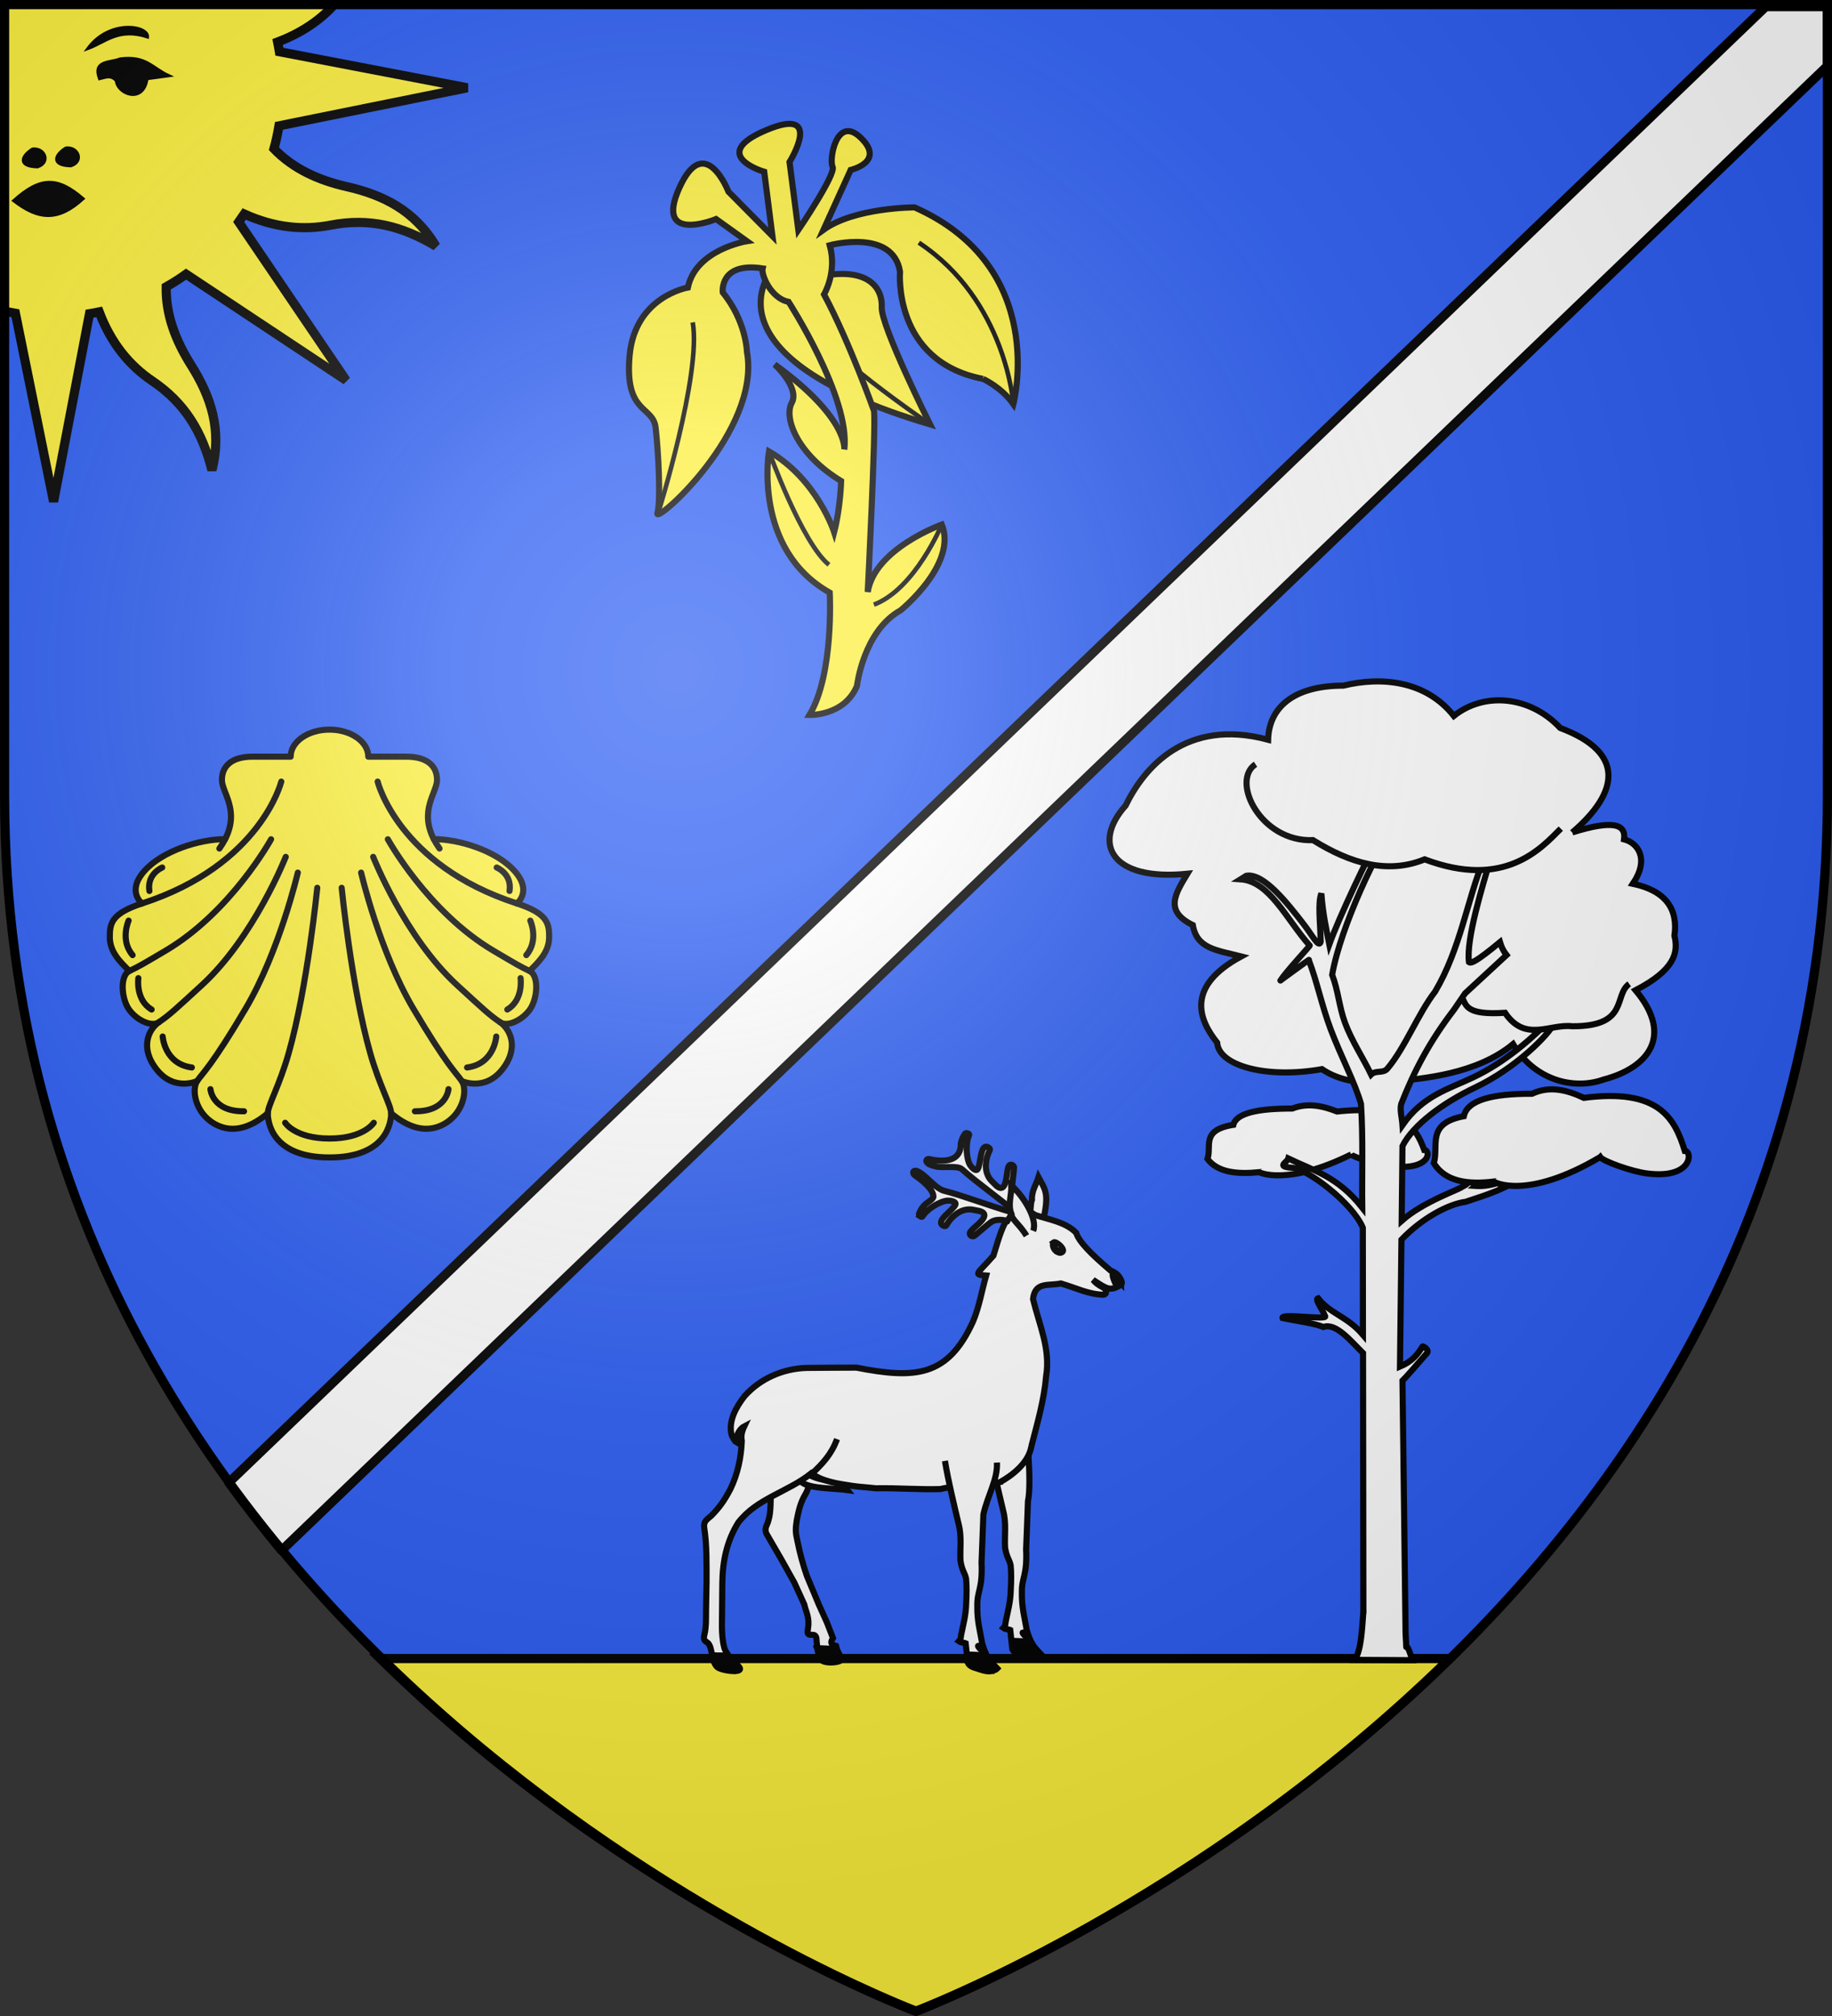
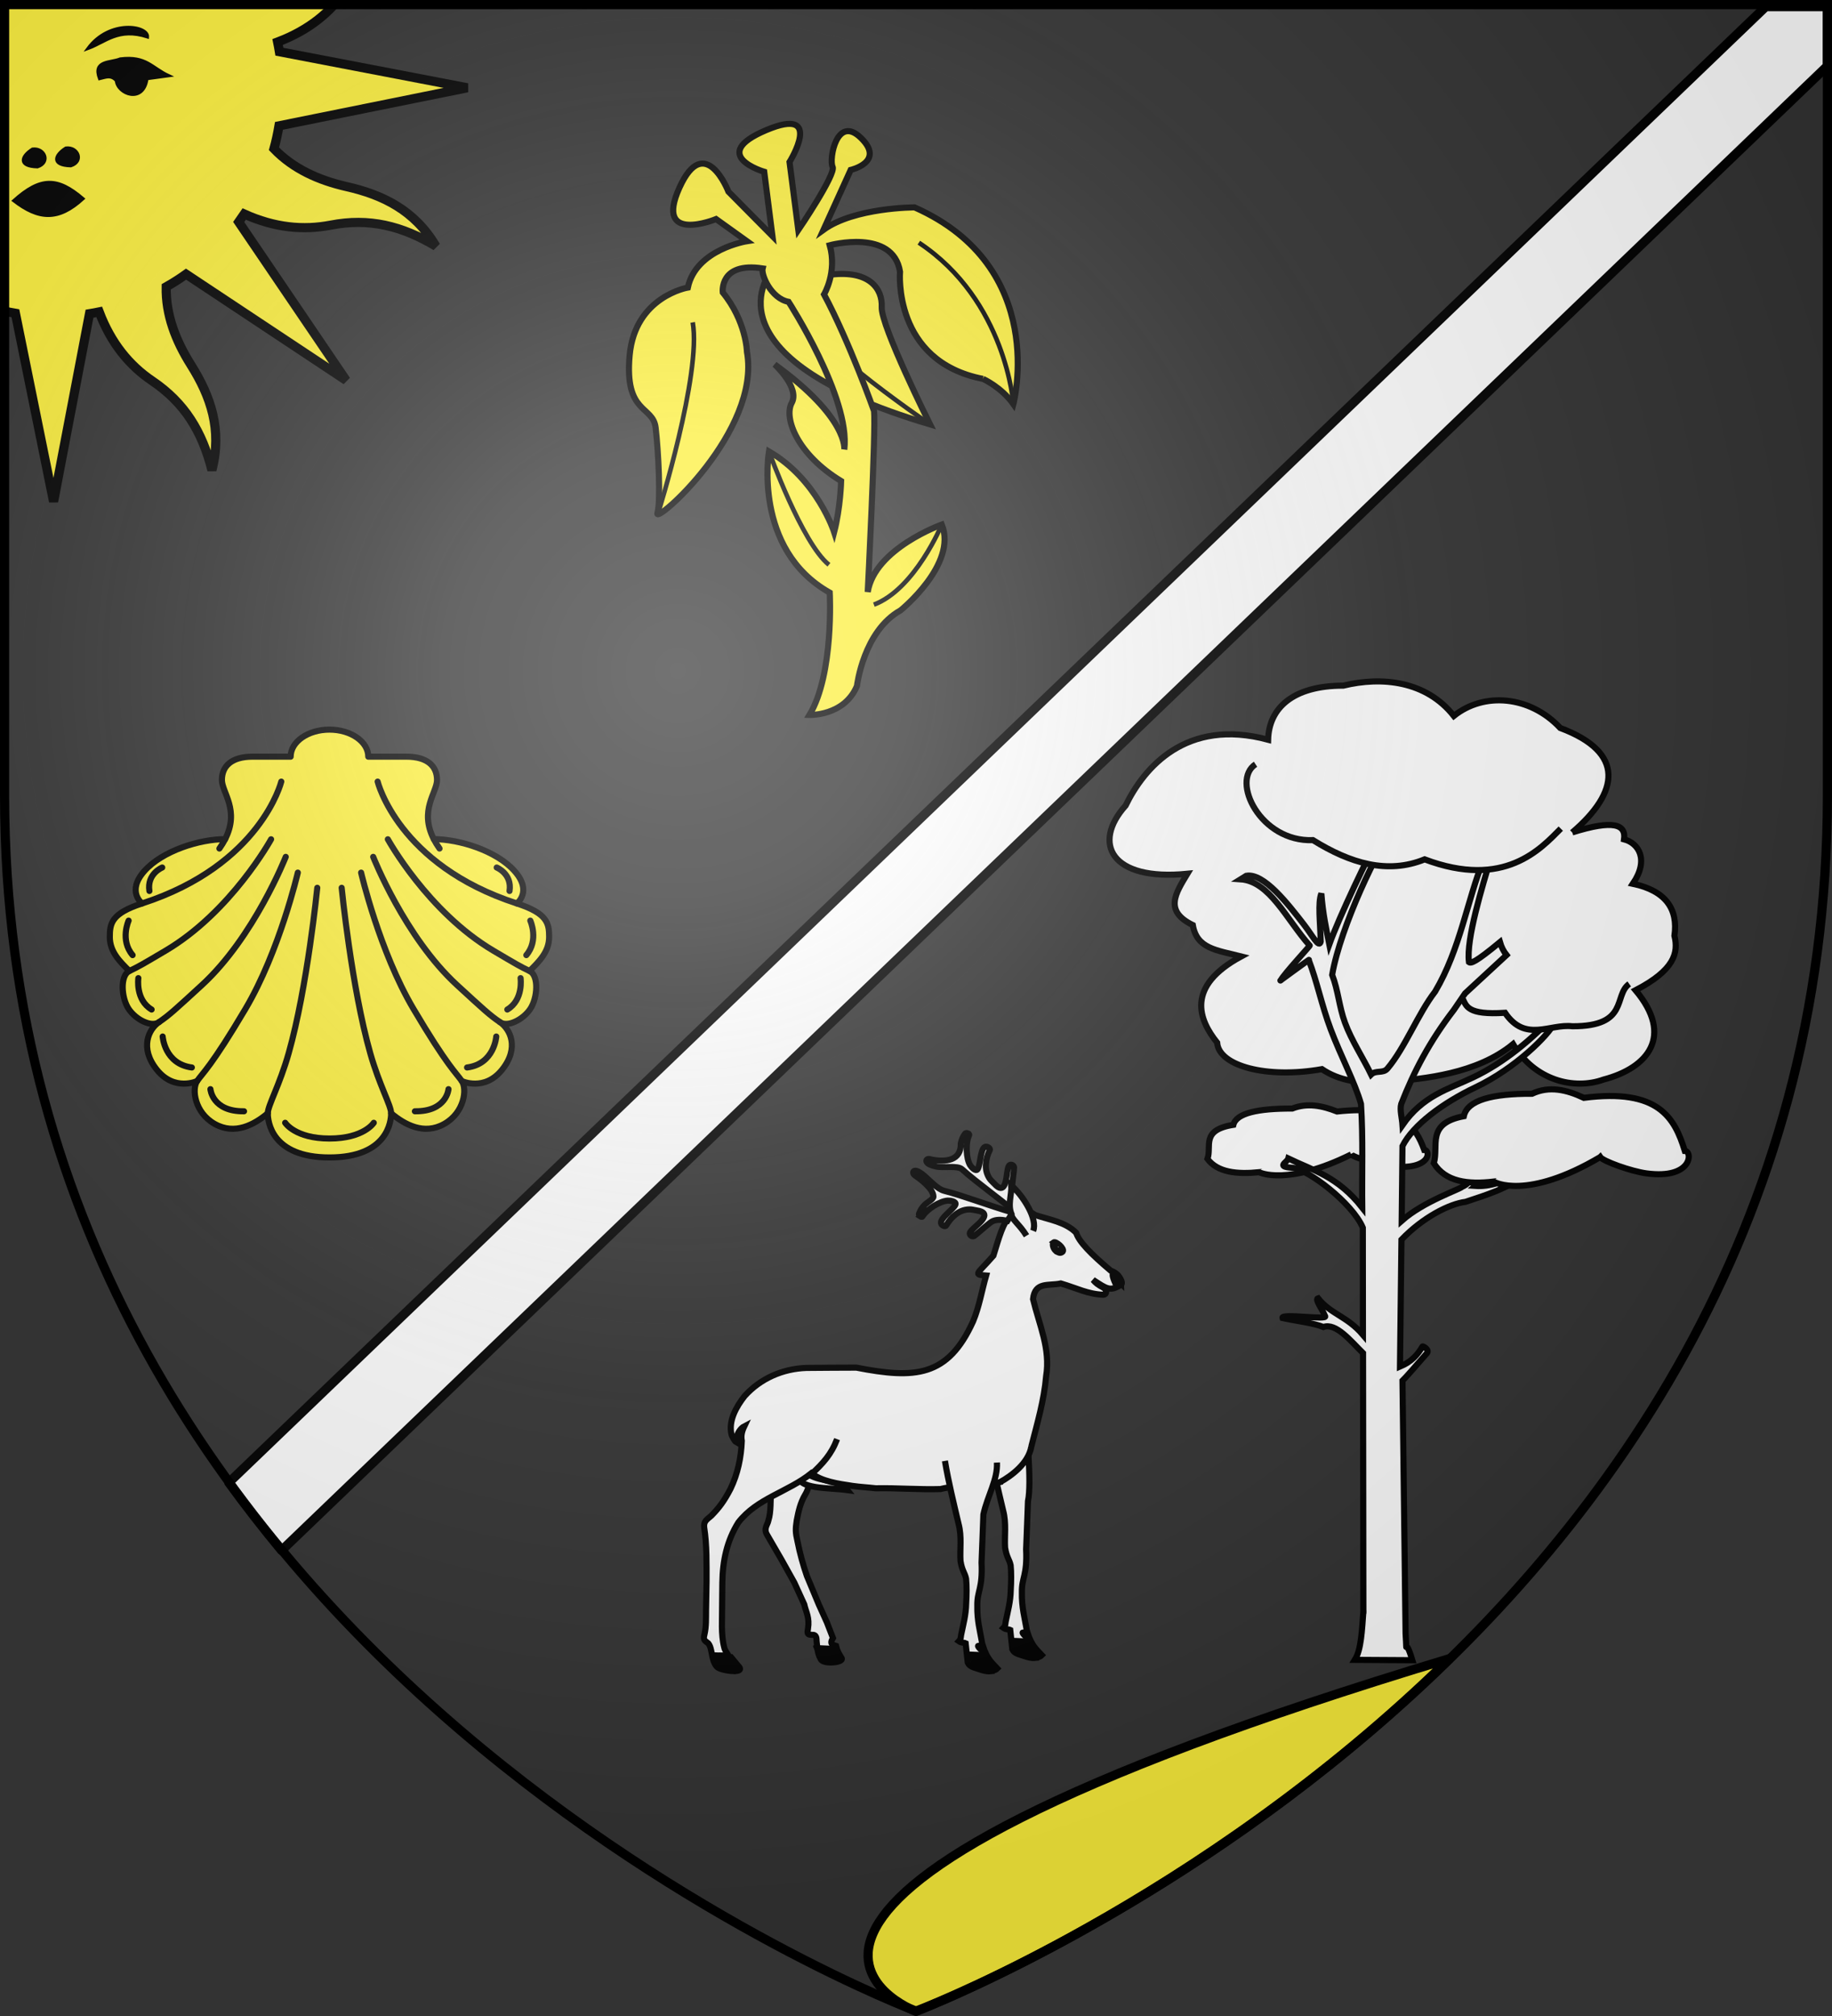
<svg xmlns="http://www.w3.org/2000/svg" xmlns:xlink="http://www.w3.org/1999/xlink" id="svg2" width="600" height="660" version="1.1">
  <rect width="100%" height="100%" fill="#333333" stroke="none" />
  <defs id="defs6">
    <linearGradient id="linearGradient2893">
      <stop id="stop2895" offset="0" stop-color="#fff" stop-opacity=".314" />
      <stop id="stop2897" offset=".19" stop-color="#fff" stop-opacity=".251" />
      <stop id="stop2901" offset=".6" stop-color="#6b6b6b" stop-opacity=".125" />
      <stop id="stop2899" offset="1" stop-opacity=".125" />
    </linearGradient>
    <radialGradient id="radialGradient3163" cx="221.445" cy="226.331" r="300" fx="221.445" fy="226.331" gradientTransform="matrix(1.353 0 0 1.349 -77.629 -85.747)" gradientUnits="userSpaceOnUse" xlink:href="#linearGradient2893" />
    <clipPath id="clipPath1114">
      <path id="path1116" fill="none" stroke="#000" stroke-width="3" d="M276.227 503.306S81.447 429.95 81.447 243.521V74.661h389.56V243.521c0 186.428-194.78 259.785-194.78 259.785z" />
    </clipPath>
  </defs>
  <g id="layer3">
-     <path id="path2855" fill="#2b5df2" fill-rule="evenodd" d="M300 658.5s298.5-112.32 298.5-397.772V2.176H1.5V260.728C1.5 546.18 300 658.5 300 658.5z" color="#000" overflow="visible" style="marker:none" />
-   </g>
+     </g>
  <g id="layer4">
-     <path id="path3544" fill="#fcef3c" fill-rule="evenodd" stroke="#000" stroke-width="3" d="M300 658.5s92.715-35.224 174.801-115.525H124.511C206.766 623.755 300 658.5 300 658.5z" color="#000" overflow="visible" style="marker:none" />
+     <path id="path3544" fill="#fcef3c" fill-rule="evenodd" stroke="#000" stroke-width="3" d="M300 658.5s92.715-35.224 174.801-115.525C206.766 623.755 300 658.5 300 658.5z" color="#000" overflow="visible" style="marker:none" />
    <g id="layer1-3" stroke-width=".653" clip-path="url(#clipPath1114)" transform="matrix(1.532 0 0 1.532 -123.317 -112.918)">
      <g id="g2129" stroke="#000" transform="matrix(.754 0 0 .754 -21.16 -18.769)">
        <path id="path2140" fill="#fcef3c" stroke-width="2.595" d="M105.115 39.111c-2.936 11.482.3 20.934 5.912 29.841 4.339 6.887 7.19 14.227 7.054 22.112-1.974 1.113-3.856 2.313-5.673 3.604L67.06 64.547l30.444 44.848c-.547.755-1.08 1.54-1.593 2.317-8.635-3.89-16.741-4.661-24.465-3.167-10.919 2.112-20.19-.175-29.87-5.944 6.043 10.195 15.059 14.588 25.325 16.918 7.954 1.805 15.144 4.973 20.63 10.667-.597 2.145-1.09 4.315-1.465 6.518l-53.378 10.824 53.258 10.185c.146.916.323 1.83.51 2.745-8.859 3.352-15.158 8.525-19.564 15.045-6.228 9.215-14.356 14.155-25.281 16.921 11.482 2.936 20.919-.338 29.825-5.95 6.887-4.339 14.227-7.19 22.112-7.054 1.113 1.974 2.313 3.856 3.604 5.673L67.047 230.478l44.87-30.499c.749.542 1.508 1.1 2.279 1.609-3.89 8.635-4.645 16.779-3.151 24.504 2.112 10.919-.19 20.152-5.96 29.832 10.195-6.043 14.588-15.059 16.918-25.325 1.805-7.954 4.973-15.144 10.667-20.63 2.15.599 4.311 1.089 6.518 1.465l10.824 53.378 10.185-53.258c.916-.146 1.83-.323 2.745-.51 3.35 8.862 8.527 15.159 15.045 19.564 9.215 6.228 14.155 14.356 16.921 25.281 2.936-11.482-.338-20.919-5.95-29.825-4.348-6.901-7.167-14.218-7.016-22.128 1.961-1.107 3.829-2.305 5.635-3.588l45.386 30.105-30.46-44.886c.535-.74 1.068-1.502 1.571-2.263 8.638 3.901 16.775 4.646 24.504 3.151 10.919-2.112 20.152.191 29.832 5.96-6.043-10.195-15.043-14.55-25.309-16.88-7.945-1.803-15.127-5.032-20.608-10.721.596-2.142 1.052-4.304 1.427-6.503l53.394-10.786-53.273-10.223c-.146-.916-.323-1.83-.51-2.745 8.867-3.349 15.157-8.524 19.564-15.045 6.228-9.215 14.372-14.117 25.297-16.882-11.482-2.936-20.934.3-29.841 5.912-6.901 4.348-14.218 7.167-22.128 7.016-1.107-1.961-2.305-3.829-3.588-5.635l30.121-45.348-44.902 30.422c-.74-.535-1.502-1.068-2.263-1.571 3.896-8.633 4.661-16.741 3.167-24.465-2.112-10.919.175-20.19 5.944-29.87-10.195 6.043-14.55 15.043-16.88 25.309-1.807 7.963-5.031 15.176-10.744 20.662-2.135-.593-4.288-1.108-6.48-1.481l-10.786-53.394-10.223 53.273c-.916.146-1.83.323-2.745.51-3.351-8.861-8.524-15.157-15.045-19.564-9.215-6.228-14.117-14.372-16.882-25.297z" color="#000" overflow="visible" style="marker:none" />
        <path id="path6604" fill-rule="evenodd" stroke-width=".865" d="M138.694 179.527c7.096 5.479 12.635 5.892 19.689-.569-7.296-6.259-12.082-6.262-19.689.569z" />
        <path id="path6606" fill-rule="evenodd" stroke-width=".865" d="M121.784 149.16c1.522-4.594-3.865-6.059-5.612-2.525l-3.087-1.403c6.32-7.14 13.136-7.524 20.203-4.209 2.362.546 2.262 3.753-3.367 4.49-3.662-1.184.48 6.885-8.137 3.648z" />
        <path id="path6608" fill-rule="evenodd" stroke-width=".865" d="M118.417 133.446c5.382-.135 10.073-2.918 17.116 2.245 1.252-2.97-8.601-8.256-17.116-2.245z" />
        <path id="path6610" fill-rule="evenodd" stroke-width=".865" d="M159.713 136.412c5.063-1.832 8.632-5.956 16.947-3.288.248-3.214-10.772-5.109-16.947 3.288z" />
        <path id="path6612" fill-rule="evenodd" stroke-width=".865" d="M167.803 145.512c-1.59-1.783-3.18-.905-4.77-.561-2.003-5.271 3.091-4.459 5.893-5.612 7.389-.903 8.886 2.522 13.749 4.77l-6.173.842c-1.02 7.236-8.383 4.363-8.699.561z" />
        <path id="path6614" fill-rule="evenodd" stroke-width=".865" d="M153.492 164.593c3.469-.44 5.239 3.806 1.403 5.051-5.618-.141-4.626-3.041-1.403-5.051z" />
        <path id="path6616" fill-rule="evenodd" stroke-width=".865" d="M144.038 164.889c3.469-.44 5.239 3.806 1.403 5.051-5.618-.141-4.626-3.041-1.403-5.051z" />
      </g>
    </g>
    <g id="g4877" fill="#fff" transform="translate(-781.36 31.706)">
      <g id="layer3-3">
        <path id="rect3163" stroke="#000" stroke-linejoin="round" stroke-width="3" d="M1379.86-29.529v19.406L873.579 475.877c-5.916-7.125-11.704-14.539-17.281-22.219L1359.672-29.529z" />
      </g>
    </g>
    <g id="g4975" transform="translate(799.454 -57.539)">
      <g id="layer2-6">
        <g id="g5032" fill="#fcef3c" stroke="#000" stroke-linecap="round" stroke-linejoin="round" stroke-width="3.489" transform="matrix(.573 0 0 .573 -864.33 35.399)">
          <path id="path2017" d="M301.535 699.941c33.404 0 35.248-20.824 35.248-25.221 7.745 6.489 18.838 12.558 30.351 6.07 11.512-6.488 13.185-19.885 10.046-24.49 0 0 12.976 6.07 23.025-6.489 10.046-12.558 4.606-23.231-1.256-27.21 4.185 3.14 13.185-1.256 17.372-7.536 4.186-6.279 5.023-19.047-.415-21.649 5.263-5.263 11.184-10.855 11.184-19.407 0-7.748-.884-13.485-18.453-19.185 0 0 9.056-6.857-1.294-18.502s-31.7-18.241-46.18-18.241c-8.478-16.54 1.848-26.655 1.848-33.819 0-7.909-5.536-13.303-17.508-13.303h-21.785c0-8.539-9.931-15.46-22.182-15.46-12.251 0-22.182 6.921-22.182 15.46h-21.785c-11.971 0-17.508 5.393-17.508 13.303 0 7.163 10.327 17.279 1.846 33.819-14.477 0-35.828 6.596-46.18 18.241-10.351 11.645-1.293 18.502-1.293 18.502-17.569 5.699-18.453 11.436-18.453 19.185 0 8.552 5.92 14.144 11.182 19.407-5.438 2.603-4.6 15.37-.413 21.649 4.185 6.28 13.185 10.676 17.372 7.536-5.86 3.977-11.303 14.652-1.256 27.21 10.046 12.559 23.023 6.489 23.023 6.489-3.137 4.606-1.465 18.002 10.048 24.49 11.512 6.488 22.604.419 30.349-6.07.001 4.397 1.846 25.221 35.25 25.221z" />
          <path id="path2019" d="M294.564 545.877s-5.646 56.847-16.348 94.515c-5.232 18.419-11.931 29.93-11.931 34.328" />
          <path id="path2021" d="M308.506 545.877s5.646 56.847 16.348 94.515c5.232 18.419 11.929 29.93 11.929 34.328" />
          <path id="path2023" d="M283.448 537.204s-10.464 45-29.931 77.862c-19.464 32.861-24.49 36.627-27.629 41.233" />
          <path id="path2025" d="M276.542 528.202s-18.052 45.835-47.932 73.258c-15.279 14.023-18.629 17.163-24.489 21.14" />
          <path id="path2027" d="M268.169 518.154s-22.847 41.497-60.281 63.63c-13.456 7.956-15.288 9.027-20.726 11.629" />
          <path id="path2029" fill="none" d="M194.433 554.823c67.876-22.017 79.565-69.624 79.565-69.624" />
          <path id="path2031" fill="none" d="M241.905 518.08c-.88 1.719-1.966 3.506-3.284 5.367" />
          <path id="path2033" d="M319.62 537.204s10.465 45 29.931 77.862c19.466 32.861 24.49 36.627 27.629 41.233" />
          <path id="path2035" d="M326.528 528.202s18.051 45.835 47.93 73.258c15.28 14.023 18.629 17.163 24.49 21.14" />
          <path id="path2037" d="M334.901 518.154s22.847 41.497 60.28 63.63c13.456 7.956 15.288 9.027 20.725 11.629" />
          <path id="path2039" fill="none" d="M408.637 554.823c-67.876-22.017-79.565-69.624-79.565-69.624" />
          <path id="path2041" fill="none" d="M361.163 518.08c.881 1.719 1.966 3.506 3.285 5.367" />
          <path id="path2043" d="M205.947 534.297s-8.846 3.54-7.33 13.396" />
          <path id="path2045" d="M186.738 564.628s-5.054 11.122 2.274 19.714" />
          <path id="path2047" d="M192.299 597.485s-1.769 12.384 7.582 17.946" />
          <path id="path2049" d="M206.2 630.849s1.011 15.67 16.681 17.692" />
          <path id="path2051" d="M233.497 660.926s1.011 12.891 19.209 12.638" />
          <path id="path2053" d="M397.122 534.297s8.846 3.54 7.33 13.396" />
          <path id="path2055" d="M416.331 564.628s5.054 11.122-2.274 19.714" />
          <path id="path2057" d="M410.77 597.485s1.769 12.384-7.583 17.946" />
          <path id="path2059" d="M396.869 630.849s-1.011 15.67-16.681 17.692" />
          <path id="path2061" d="M369.572 660.926s-1.012 12.891-19.21 12.638" />
          <path id="path2063" d="M326.857 680.136s-5.654 8.995-25.322 8.995c-19.668 0-25.322-8.995-25.322-8.995" />
        </g>
      </g>
    </g>
    <g id="g1126" stroke="#000" transform="translate(-1.605 .953)">
      <g id="g933" fill="#fcef3c" stroke-width=".719" transform="matrix(2.788 0 0 2.775 -451.844 -324.43)">
        <path id="path929" d="M253.282 148.494s-8.573 10.046 18.619 18.146c0 0-5.786-11.624-5.68-13.833.105-2.209-1.473-4.365-5.943-3.84-4.471.526-6.995-.473-6.995-.473z" />
        <path id="path954" fill="none" stroke-width=".539" d="M271.901 166.639s-17.318-11.796-14.526-13.995" />
        <path id="path927" d="M278.115 161.267s2.157.967 3.57 2.975c0 0 4.24-16.141-11.604-23.207 0 0-7.061-.003-10.705 2.648l3.198-7.066s4.085-.937 1.222-3.763c-2.864-2.827-3.793 2.529-3.347 3.384.446.855-4.027 7.462-4.027 7.462l-1.031-8.02s4.165-6.694-2.752-3.756c-6.918 2.938-.223 4.909-.223 4.909l.967 7.587-5.17-5.244s-2.752-7.141-5.765-.446c-3.012 6.694 4.314 3.682 4.314 3.682l3.627 2.611s-5.996.947-6.943 5.47c0 0-6.206 1.052-6.838 7.995-.631 6.943 2.735 5.891 3.051 8.521.316 2.63.631 8.626.21 10.098-.421 1.473 12.202-9.678 10.519-19.04 0 0-.079-3.603-2.84-6.995 0 0-.447-3.629 4.681-2.84-.193.742.979 3.549 3.051 3.945 0 0 7.288 11.324 6.544 17.423 0 0 .521-3.719-8.182-10.042 0 0 2.975 2.752 2.008 4.537-.967 1.785.669 6.099 5.802 9.223 0 0-.074 3.124-.818 6.025 0 0-2.008-6.248-7.661-9.521 0 0-1.934 11.529 7.141 16.662 0 0 .521 9.595-2.38 14.43 0 0 4.091.149 5.579-3.422 0 0 .744-6.471 5.132-8.926 0 0 6.694-5.43 4.835-10.116 0 0-7.885 2.827-8.703 7.959 0 0 .967-19.116.744-21.348 0 0-2.901-8.182-5.876-13.761 0 0 1.562-2.603.669-5.802 0 0 7.438-2.008 8.256 3.124 0 0-.893 10.562 9.744 12.645" />
        <path id="path950" fill="none" stroke-width=".539" d="M252.974 169.821s3.873 10.801 7.043 13.379" />
        <path id="path952" fill="none" stroke-width=".539" d="M273.28 178.45s-3.152 7.632-7.981 9.452" />
      </g>
      <path id="path935" fill="none" stroke-width="1.5" d="M217.117 167.174s14.306-45.759 11.361-62.589" />
      <path id="path937" fill="none" stroke-width="1.5" d="M333.492 131.298s-2.347-33.866-30.959-52.801" />
    </g>
    <g id="g2529" fill="#fcef3c" stroke="#000" stroke-width="1.68" transform="matrix(-1.191 0 0 1.19 999.775 -27.853)">
      <path id="path9163" fill="#fff" fill-rule="evenodd" d="M407.085 252.415c-12.967-11.076-14.638-22.021 3.303-28.73 8.333-8.923 20.993-9.965 29.264-3.315 7.611-9.674 19.813-10.914 30.395-8.335 13.905-.013 20.466 6.223 20.677 14.881 22.569-6.075 34.148 7.728 39.19 18.113 9.299 10.367 4.059 20.84-16.985 18.756 3.258 5.409 6.481 10.222-1.497 14.119-1.102 6.494-6.443 6.878-13.306 8.622 15.291 8.259 11.709 17.366 6.611 23.731-.441 6.365-13.557 9.988-28.816 7.28-4.479 3.045-10.697 4.387-19.255 3.435-8.754-.843-23.293-2.071-33.297-10.327-5.842 9.937-16.701 12.707-24.88 9.756-12.258-3.212-19.382-11.988-8.798-24.572-10.654-5.528-11.86-10.246-10.699-14.988-1.023-7.246 2.251-12.356 11.439-14.301-4.555-6.726-1.521-11.199 2.416-12.223-.556-4.084 2.783-5.488 14.238-1.904z" />
      <path id="path2525" fill="#fff" fill-rule="evenodd" d="M467.877 341.004c17.497 8.698 25.273 4.985 25.273 4.886 6.207.607 11.488.05 14.257-3.665-1.258-3.403 1.951-7.928-7.128-9.366-.81-3.224-6.758-4.51-16.201-4.479-4.104-1.617-8.208-.807-12.313.814-17.73-1.91-21.551 3.949-23.977 10.587-1.876 0-1.891 5.701 9.072 4.479 3.721-.415 10.369-2.443 11.017-3.258z" />
      <g id="g9167" stroke-width="3.287" transform="matrix(.483 0 0 .541 273.345 75.065)">
        <path id="path9169" fill="#fff" fill-rule="evenodd" stroke-width="1.68" d="M77.812 43.875c4.007 4.903 14.582 26.811 16.906 40.219-1.671 4.327-1.909 8.779-3.526 13.171C89.381 102.184 86.178 107.027 84 111.531c-1.275-1.257-3.293-.218-4.48-1.624-4.907-5.814-8.39-15.068-13.114-21.188-6.94-11.694-8.896-25.412-13.281-36.125-.59-.803-1.438-1.068-2.25-1.375 2.533 8.582 7.033 23.047 6.219 29.375-.518.4-1.669.189-8.531-5.5-.381 1.317-.972 2.504-1.812 3.562l11.403 10.546L61.25 93.75c6.628 8.631 10.961 16.873 14.469 25.875.448 1.617-.21 3.87-.344 5.812-5.604-8.058-12.441-9.814-19.367-13.086C47.417 108.294 39.486 101.67 32.938 94.5c-.002 1.952.253 1.991.656 2.844 1.551 3.284 10.711 12.482 21.671 17.694 9.092 4.324 17.235 10.43 20.111 16.181l.219 20.562c-6.046-5.372-15.967-8.618-16.656-9.375-4.64-1.904-5.133-10.641-7.5-12.781 1.312 6.045 2.241 11.143 3.906 12.562-4.01.282-8.021-1.149-12.031-3.688-.216.319-.378.65-.906.969 3.723 3.285 9.806 5.167 15.625 7.094 4.415.539 11.739 4.251 17.625 10.406l.406 34.938c-3.349-1.415-4.933-3.418-6.188-5.531-.076-.227-2.049.889-1.219 1.844 2.533 2.915 5.933 6.822 6.719 7.562l-.854 69.596c-.505 7.855.523-.539-1.859 7.316l15.815-.094c-1.762-2.791-1.959-8.112-2.367-13.612l.019.892.09-71.691c3.376-3.313 7.429-8.432 10.906-7.188 2.606-1.074 7.508-1.649 11.25-2.469.517-1.403-12.86.719-11.684-.564.687-1.826 2.903-4.593 1.903-4.873-3.497 4.419-7.948 4.891-12.344 10.062l.031-29.469c2.86-6.819 15.232-16.215 19.469-16.5 4.555-.307 1.31-1.46 1.031-2.562-6.787 3.276-13.557 4.907-20.344 13.531.115-9.51-.26-19.021.344-28.531 1.707-5.99 5.608-13.268 8.355-20.584 2.483-6.615 3.781-13.26 6.02-19.01-.927-.765 9.272 6.684 7.719 5.594-.886-1.768-8.417-9.817-7.969-9.594 6.454-7.291 10.97-17.654 19-18.219l-1.562-.969c-4.826-.858-11.399 7.664-15.814 13.348-2.418 3.113-4.188 6.698-4.668 4.776.138-5.37.828-10.688-.174-13.248-.414 5.566-1.333 9.667-2.188 14-2.724-7.602-10.86-24.615-13.906-30.031-.737-1.31-3.525-1.372-3.781-1.812z" transform="matrix(2.07 0 0 1.848 217.538 244.825)" />
      </g>
      <path id="path2521" fill="#fff" fill-rule="evenodd" d="M410.245 251.364c5.47 5.517 15.492 16.748 37.436 8.458 10.236 4.176 20.473 1.074 30.709-5.286 14.463.582 22.69-16.339 15.793-20.88" />
      <path id="path2523" fill="#fff" fill-rule="evenodd" d="M391.422 294.094c4.377 3.094-.023 11.685 15.621 11.649 6.218-.752 12.941 4.555 18.533-3.707 10.469.674 10.673-1.859 11.74-4.123" />
      <path id="path2527" fill="#fff" fill-rule="evenodd" d="M399.397 341.725c20.257 11.998 29.26 6.877 29.26 6.74 7.187.838 13.301.069 16.506-5.055-1.457-4.694 2.258-10.936-8.253-12.919-.938-4.447-7.824-6.221-18.757-6.179-4.752-2.23-9.503-1.113-14.255 1.123-20.528-2.635-24.95 5.448-27.76 14.604-2.172 0-2.189 7.864 10.504 6.179 4.308-.572 12.004-3.37 12.755-4.493z" />
    </g>
    <g id="g990" fill="#fcef3c" stroke="#000" stroke-width="5.898" transform="matrix(-.339 0 0 .34 565.106 326.194)">
      <g id="g5006" fill="#fff" fill-rule="evenodd" stroke-width="3.666" transform="matrix(1.61 0 0 1.608 322.536 -262.589)">
        <path id="path3142" d="M372.334 459.645c.499 5.129-.079 12.258 1.642 17.526.371 2.417 3.054 4.749.825 8.472l-8.861 15.248-7.532 13.475-5.954 13.006c-1.05 4.84-3.34 7.775-2.227 14.724.803 3.72-.602 3.322-2.208 3.509-3.271-.242-2.816 2.344-2.994 3.968-.493 4.278-.454 7.141-2.494 10.617-1.236 3.162-13.808 2.169-12.547-.543 1.7-2.852 2.612-4.094 3.415-7.446 1.296-.483 4.363-.625 1.826-4.658l3.65-9.39 4.893-10.795 7.122-17.046c2.286-6.574 4.26-13.764 5.624-20.716 1.236-5.334 1.252-7.307.445-12.518-1.051-5.458-2.11-10.484-5.142-15.571-2.768-4.293-3.884-14.983-8.726-14.962 9.55-1.928 20.651 8.378 29.244 13.094v.006z" />
        <path id="path3144" d="M353.69 446.2c-6.717 7.858-16.763 5.966-25.078 9.851-2.894 1.597 2.085-2.272-2.015 2.89 10.743-1.521 30.715-.354 29.072-9.222 2.048-2.913 2.215-3.518-1.979-3.518z" />
-         <path id="path8636" d="M208.856 296.36c-3.473-15.379-.814-17.595 3.041-24.784 1.384 4.407 4.185 8.232 3.907 13.495 1.011 2.395.779 8.024 1.472 12.555" overflow="visible" style="marker:none" />
        <path id="path3156-1" d="M241.287 433.491c-2.115 12.596-5.223 25.193-8.199 37.789-2.04 7.694-.713 14.947-1.147 22.145-.971 6.016-2.584 6.943-3.348 10.602-.434 4.402-.361 9.612-.052 14.822.121 6.885 1.731 12.461 3.03 18.851.246 1.176-.018 2.326 1.342 3.753-1.64 1.146-2.711.646-4.074 1.267l-1.236 11.543c-1.237 2.604-3.794 2.899-6.64 3.892-2.633.896-4.869 1.551-7.221 1.267.174-.501 1.272-2.166.908-3.292-.927 1.312-2.121 3.289-2.644 2.673-.825-.076-1.258-.202-2.091-1.032 3.033-3.238 5.097-4.927 7.264-9.953 2.064-.211 4.69-3.469 4.17-3.551-1.384.905-2.771 2.1-3.518 1.856l1.071-3.198c1.296-7.63 3.135-13.709 2.949-22.706.183-8.994-3.28-9.926-2.537-25.871-.416-9.587-.716-19.179-1.101-28.767-2.46-11.329 1.032-43.283 1.589-53.395" />
        <path id="path3622" d="M234.935 454.176c-6.629-3.663-17.009-11.145-18.754-21.322l.009.015c-3.555-13.965-7.659-27.668-8.871-42.093-2.726-16.417 4.18-30.907 7.848-46.223-1.201-10.619-9.257-7.744-16.69-9.347-9.747 2.884-16.309 6.451-25.521 6.758-2.025-.03-2.313-2.747-.121-4.166 3.708-1.993 4.691-2.878 6.307-4.731-8.389 5.508-10.307 6.984-16.525 3.005-2.28-.742 1.016-6.884 5.966-8.543 12.131-10.248 19.057-17.388 20.699-22.666 6.459-6.518 16.249-7.832 24.568-10.63 9.114-6.411 13.54-.346 16.52 2.679 3.596 3.384 7.031 17.202 8.552 21.623 9.811 11.229 12.466 11.302 4.381 11.942 2.644 9.18 4.109 18.558 7.828 27.419 15.164 33.434 34.911 34.543 70.05 27.713 9.96 0 19.985.115 30.007.178 14.182.488 27.554 6.292 37.051 16.841 4.982 6.359 9.938 14.92 7.812 23.28-.656 1.434-1.794 3.784-2.798 4.336.355-4.924-2.878-8.502-4.809-9.495 1.621 3.418 2.003 5.938 1.483 8.689.37 9.957 2.447 19.814 6.798 28.792 3.896 7.442 6.845 11.332 11.485 16.047 2.537 2.233 4.724 3.252 4.29 7.035-1.663 10.679-1.4 21.568-1.423 32.349l.307 17.364c.06 4.712-.169 9.561.941 14.337 1.051 3.72-.578 3.886-2.247 5.313-2.721 3.225-1.484 9.648-5.073 13.93-1.021 1.379-6.205 2.622-9.969 2.709-.529-1.047.274-3.035.599-3.741-1.348-.235-2.044 1.841-2.597 3.654-1.751-.229-2.654-.921-1.601-2.266l4.844-5.832c.703.148 1.944.122 2.931-.191.568-.18 1.052-.456 1.3-.849-.699-.003-1.902.097-2.251-.636.794-1.216 1.964-2.894 2.235-4.406 1.05-3.907 1.306-8.36 1.366-12.393l-.253-26.243c-.168-12.933-2.677-25.048-9.589-36.066-11.246-14.561-29.953-18.331-43.839-29.513-6.226 4.925-16.241 6.334-24.71 7.6-4.888.702-9.124.865-13.93 1.433-12.939-.259-25.886.84-38.818.462-11.631-2.924-24.274-.912-35.79-4.151z" />
        <path id="path3156" d="M268.036 441.464c-2.115 12.596-5.223 25.193-8.199 37.789-2.04 7.694-.713 14.947-1.147 22.145-.971 6.016-2.584 6.943-3.348 10.602-.434 4.402-.361 9.612-.052 14.822.121 6.885 1.731 12.461 3.03 18.851.246 1.176-.018 2.326 1.342 3.753-1.64 1.146-2.711.646-4.074 1.267l-1.236 11.543c-1.237 2.604-3.794 2.899-6.64 3.892-2.633.896-4.869 1.551-7.221 1.267.174-.501 1.272-2.166.908-3.292-.927 1.312-2.121 3.289-2.644 2.673-.825-.076-1.258-.202-2.091-1.032 3.033-3.238 5.097-4.927 7.264-9.953 2.064-.211 4.69-3.469 4.17-3.551-1.384.905-2.771 2.1-3.518 1.856l1.071-3.198c1.296-7.63 3.135-13.709 2.949-22.706.183-8.994-3.28-9.926-2.537-25.871-.416-9.587-.716-19.179-1.101-28.767-2.46-11.329-8.691-20.989-8.133-31.101" />
        <g id="g2052" stroke-width="4.488" transform="matrix(.473 .666 -.666 .473 206.135 64.428)">
          <path id="path8640" d="M243.377 177.872c1.234-.377 3.889 1.705 4.219 5.383-.434 1.895-.162 3.421-2.619 3.928-2.743-.049-3.454-8.68-1.6-9.311z" overflow="visible" style="marker:none" />
          <path id="path9555" d="M244.022 180.615c1.68-.193 2.907 2.43 1.393 3.389-3.51.151-3.186-3.022-1.393-3.389z" overflow="visible" style="marker:none" />
        </g>
        <path id="path4786-1" d="M254.363 245.327c-.577.243-1.026.69-.877 1.006 2.295 4.855 1.808 14.026-.525 17.968-.535.904-3.374 4.338-4.597 2.424-1.697-2.656-1.486-11.94-4.353-13.28-1.258-.588-3.419.85-2.906 1.862 1.364 2.687 2.12 5.424 2.321 8.242.2 2.803-.142 5.698-2.118 8.763-.714 1.107-1.811 1.986-2.884 3.158-.866.946-1.614 1.593-2.278 2.004-2.264 1.399-3.486-.016-4.275-2.361-1.164-3.463-1.108-8.964-2.328-10.488-.719-.898-2.699-.653-3.018 1.146-.086.487 1.429 11.393 1.323 13.388-.163 3.052-2.442 6.05-5.377 8.645l1.742 5.937c11.685-9.922 24.512-18.77 33.51-26.865 2.857-2.57 11.29-.571 15.896-1.766 2.917-.757 4.318-1.258 5.22-2.411.951-1.217-.12-2.676-2.429-1.73-8.924 1.754-18.157.768-17.904-9.63-.626-2.847-1.138-3.636-2.492-5.717-.376-.578-1.074-.541-1.65-.297z" />
        <path id="path3895-4" d="M282.888 294.982c-.523.345-1.151.472-1.331.172-2.764-4.604-10.654-9.299-15.228-9.549-1.048-.057-5.462.372-4.549 2.453 1.267 2.886 9.067 7.898 8.59 11.026-.209 1.373-2.567 2.362-3.124 1.373-1.477-2.626-3.332-4.773-5.565-6.505-2.22-1.723-4.827-3.031-8.474-3.089-1.317-.021-2.651.382-4.222.623-1.267.195-2.233.455-2.943.779-2.421 1.106-1.921 2.912-.409 4.87 2.233 2.891 6.84 5.909 7.429 7.769.347 1.097-.952 2.605-2.625 1.871-.453-.199-8.691-7.498-10.409-8.517-2.469-1.465-5.938-1.378-9.488-.533l-3.143-5.001c14.769-4.307 29.74-10.104 41.136-13.008 3.724-.949 7.714-5.278 11.265-8.445 2.249-2.006 4.427-3.443 5.887-3.552 1.54-.115 2.163 1.573.093 2.968-3.072 2.071-10.796 7.821-10.837 12.532-.014 1.58 3.745 3.387 5.259 4.962 2.02 2.101 2.383 2.95 3.362 5.232.272.634-.153 1.224-.675 1.568z" />
        <path id="path3832" d="M215.09 303.721c-2.871-6.949 5.921-20.996 13.119-27.217-.332 5.377 2.316 11.688-.183 17.304.101 3.03-4.747 5.94-8.939 12.824" overflow="visible" style="marker:none" />
        <path id="path4797" d="M162.393 335.189c.106-2.812 1.505-5.405 4.036-6.529 2.618.462-.852 6.687-1.637 8.49-.962-.201-1.477-1.564-2.398-1.961z" />
        <path id="path2848" d="M348.401 449.621c-7.208-6.693-12.185-12.072-15.641-21.191" />
      </g>
      <path id="path5036" fill="#000" stroke-linejoin="round" stroke-width="2.949" d="M980.235 632.908l-17.435.753-10.99 14.017c2.689 5.495 15.868-1.861 22.613-2.72z" />
      <use id="use5077" width="100%" height="100%" stroke-width="6.346" transform="matrix(.944 0 0 .915 -45.25 46.794)" xlink:href="#path5036" />
      <use id="use5079" width="100%" height="100%" transform="translate(-147.789 6.217)" xlink:href="#use5077" />
      <use id="use5081" width="100%" height="100%" transform="translate(-40.923 -13.263)" xlink:href="#use5079" />
    </g>
  </g>
  <g id="layer2">
    <path id="path2875" fill="url(#radialGradient3163)" fill-rule="evenodd" d="M300 658.5s298.5-112.32 298.5-397.772V2.176H1.5V260.728C1.5 546.18 300 658.5 300 658.5z" />
  </g>
  <g id="layer1">
    <path id="path1411" fill="none" stroke="#000" stroke-width="3" d="M300 658.397S1.5 545.979 1.5 260.278V1.5h597V260.278c0 285.701-298.5 398.119-298.5 398.119z" />
  </g>
</svg>